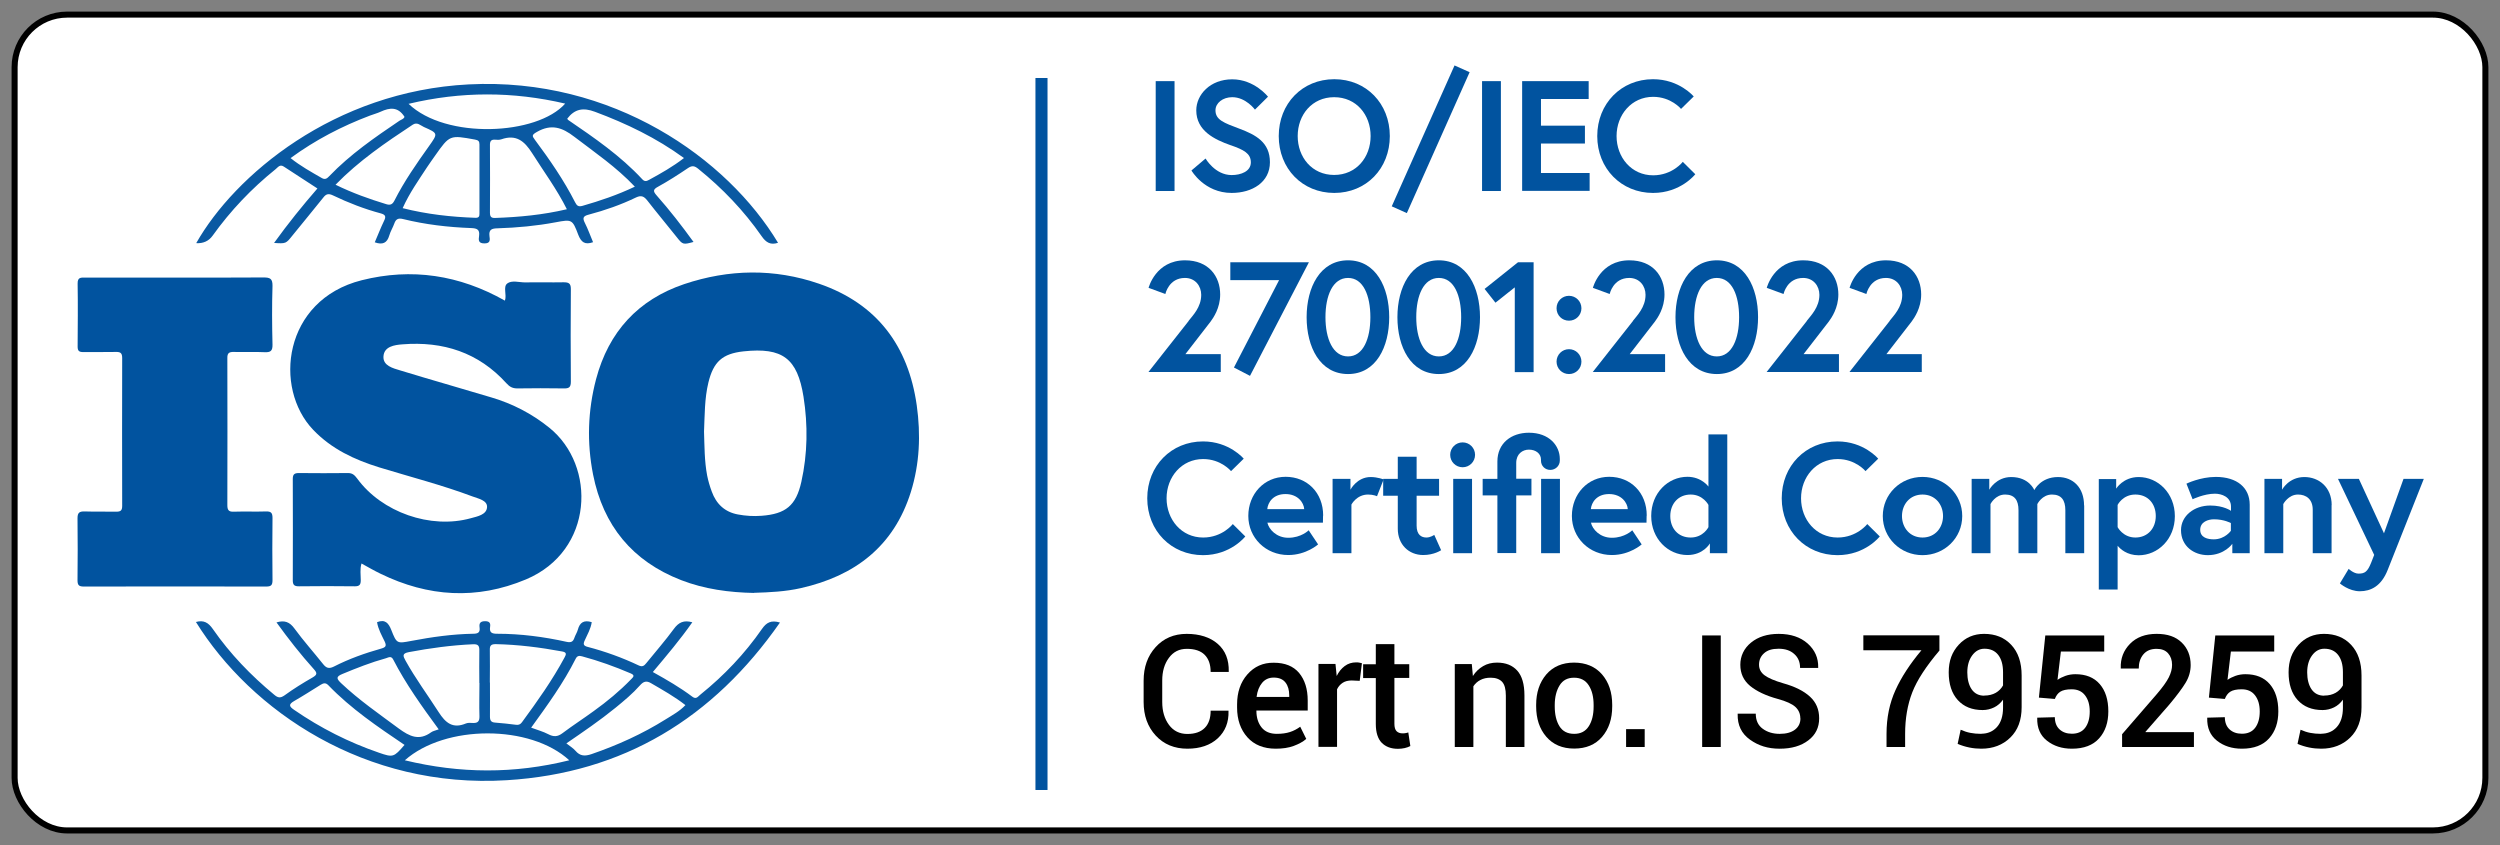
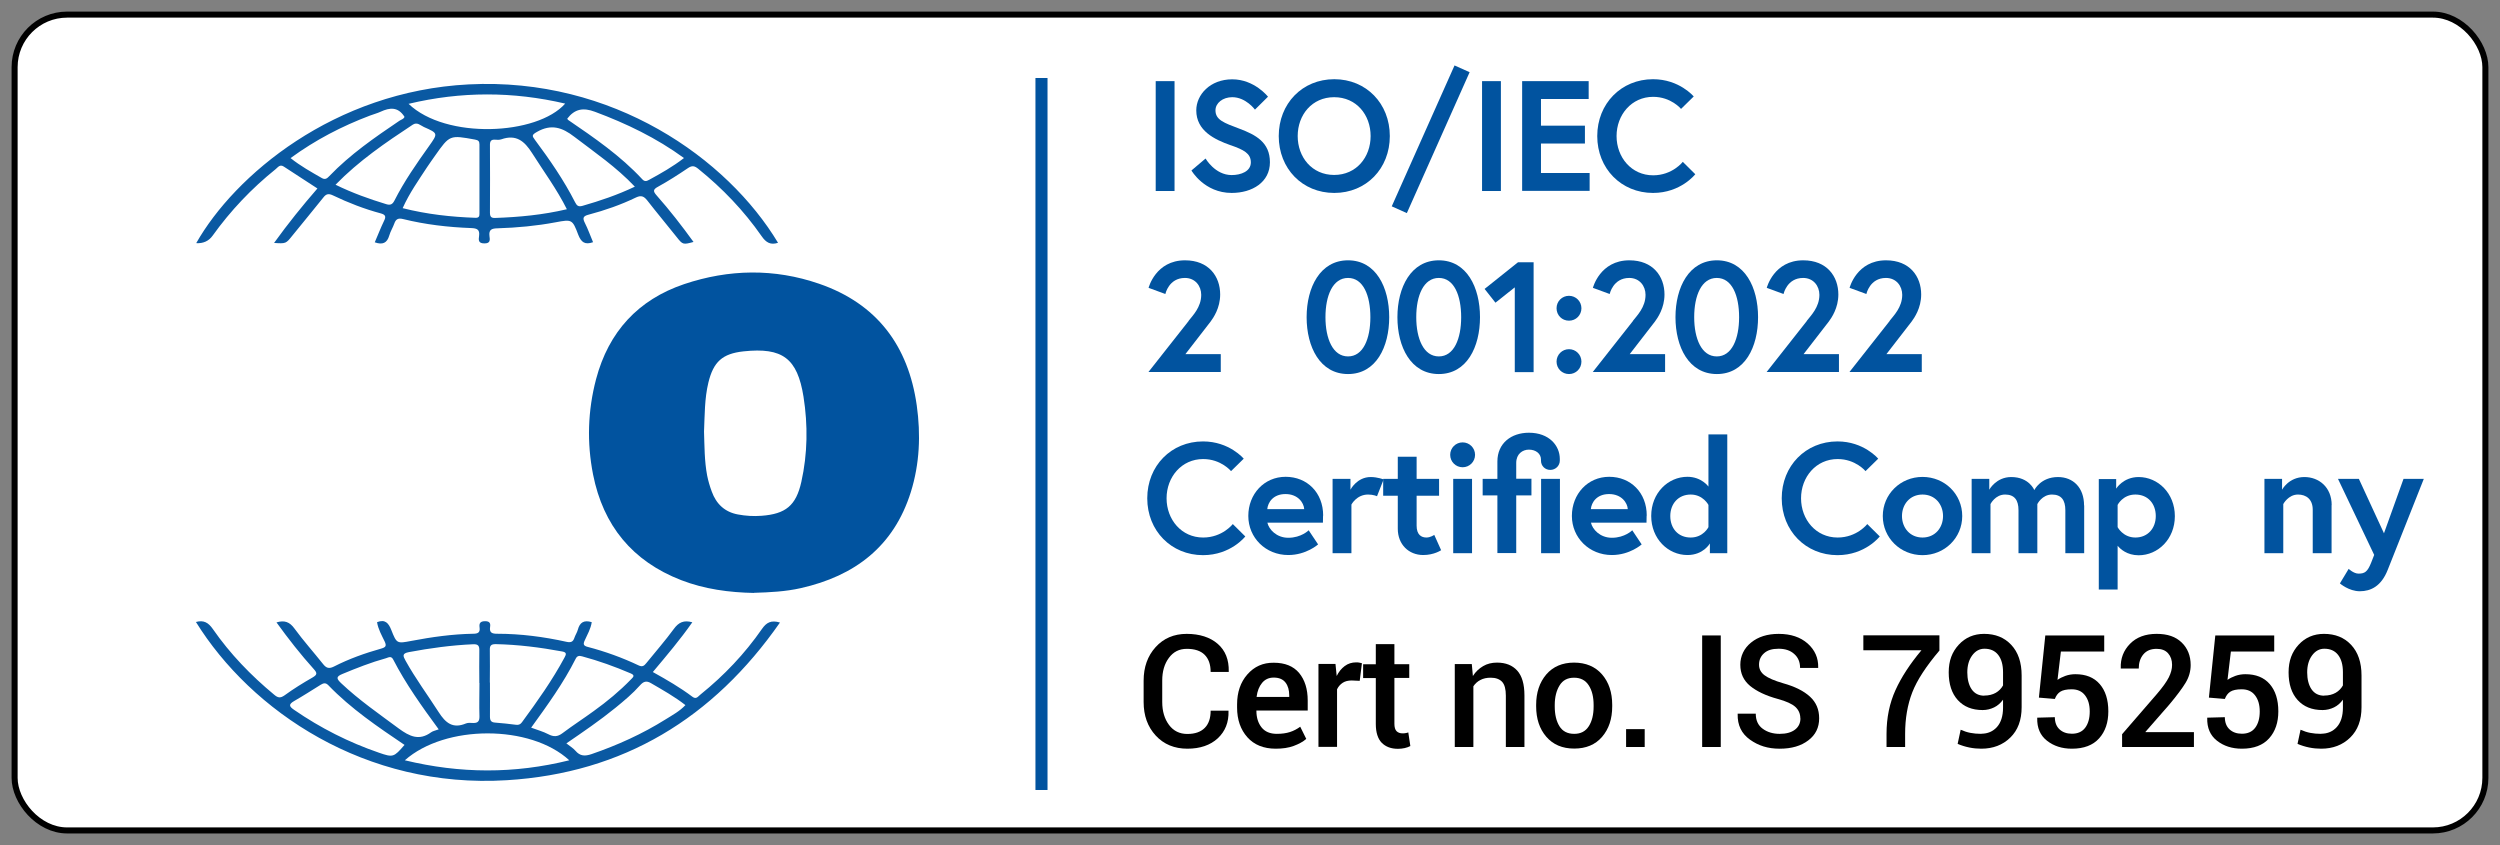
<svg xmlns="http://www.w3.org/2000/svg" id="Layer_1" data-name="Layer 1" viewBox="0 0 207.06 70">
  <rect x="0" y="0" width="207.06" height="70" fill="#808080" stroke="none" />
  <defs>
    <style>
      .cls-1 {
        fill: #fff;
        stroke: #000;
        stroke-width: .5px;
      }

      .cls-1, .cls-2 {
        stroke-miterlimit: 10;
      }

      .cls-3, .cls-4, .cls-5 {
        stroke-width: 0px;
      }

      .cls-4 {
        fill: #01539f;
      }

      .cls-2 {
        fill: none;
        stroke: #01539f;
      }

      .cls-5 {
        fill: #0a59a2;
      }
    </style>
  </defs>
  <rect class="cls-1" x="1.21" y="1.21" width="204.64" height="67.57" rx="4.35" ry="4.35" />
  <g>
    <g>
      <path class="cls-4" d="M62.45,49.11c-2.06-.04-4.09-.31-6.03-1.06-4.05-1.57-6.46-4.52-7.3-8.75-.52-2.64-.44-5.28.25-7.9,1.04-3.92,3.48-6.58,7.3-7.87,3.7-1.24,7.46-1.31,11.17-.03,4.79,1.65,7.39,5.13,8.09,10.08.34,2.42.24,4.83-.49,7.17-1.41,4.5-4.63,6.95-9.11,7.96-1.28.29-2.58.35-3.89.39ZM58.31,35.74c.04,1.2.03,2.44.26,3.65.09.45.22.89.38,1.32.37,1.03,1.08,1.7,2.17,1.9.64.12,1.29.16,1.95.11,2-.15,2.86-.84,3.3-2.81.52-2.33.55-4.7.18-7.05-.51-3.19-1.74-4.1-4.96-3.76-1.76.19-2.5.86-2.92,2.59-.32,1.33-.3,2.68-.36,4.06Z" />
-       <path class="cls-4" d="M41.82,24.9c.17-.5-.17-1.13.19-1.42.38-.29.98-.09,1.48-.09,1.06-.02,2.13.01,3.19-.01.41,0,.6.08.6.55-.02,2.56-.02,5.12,0,7.69,0,.47-.17.56-.59.55-1.28-.02-2.56-.02-3.84,0-.4,0-.64-.13-.91-.43-2.31-2.55-5.24-3.49-8.61-3.22-.67.05-1.52.18-1.57,1-.05.77.79.98,1.39,1.16,2.51.77,5.04,1.48,7.56,2.24,1.75.52,3.34,1.34,4.78,2.5,3.92,3.15,3.71,10.2-1.93,12.57-4.08,1.71-8.1,1.45-12.04-.47-.52-.25-1.02-.54-1.58-.85-.14.48-.06.93-.06,1.37,0,.36-.08.52-.48.52-1.55-.02-3.09-.02-4.64,0-.37,0-.51-.1-.51-.49.01-2.8.01-5.61,0-8.41,0-.4.16-.48.52-.48,1.35.01,2.71.02,4.06,0,.38,0,.55.19.75.45,2.04,2.8,6.09,4.22,9.42,3.29.55-.15,1.31-.29,1.34-.92.03-.56-.72-.7-1.2-.88-2.53-.95-5.15-1.62-7.73-2.41-2.06-.64-3.95-1.52-5.47-3.11-3.31-3.46-2.49-10.75,4.02-12.39,4.14-1.04,8.09-.44,11.86,1.69Z" />
-       <path class="cls-4" d="M14.51,22.99c2.44,0,4.88.01,7.32-.01.54,0,.75.1.74.7-.05,1.62-.04,3.24,0,4.86.01.53-.16.65-.65.63-.84-.04-1.69,0-2.54-.02-.39-.01-.56.08-.55.51.01,4.06.01,8.12,0,12.18,0,.4.11.56.53.54.89-.03,1.79.01,2.68-.02.42-.01.53.13.53.54-.02,1.72-.02,3.43,0,5.15,0,.41-.11.53-.52.53-5.03-.01-10.05-.01-15.08,0-.39,0-.55-.07-.55-.51.02-1.72.02-3.43,0-5.15,0-.46.16-.57.59-.56.87.03,1.74,0,2.61.02.37,0,.5-.09.5-.48-.01-4.08-.01-8.17,0-12.25,0-.44-.17-.51-.55-.5-.89.02-1.79,0-2.68.01-.34,0-.46-.1-.46-.45.01-1.74.03-3.48,0-5.22-.01-.54.28-.5.63-.5,2.49,0,4.98,0,7.47,0Z" />
      <path class="cls-5" d="M22.7,20.12c1.16-1.61,2.34-3.07,3.59-4.51-.94-.61-1.86-1.21-2.78-1.81-.33-.22-.49.06-.68.21-1.99,1.6-3.73,3.43-5.22,5.51q-.48.67-1.36.62c3.18-5.61,11.41-12.58,22.57-13.15,11.94-.61,21.43,6.15,25.62,13.12-.61.2-.99-.01-1.36-.55-1.47-2.11-3.24-3.96-5.25-5.58-.32-.26-.52-.28-.86-.05-.8.54-1.61,1.06-2.46,1.53-.43.23-.43.38-.13.72,1.09,1.23,2.09,2.52,3.06,3.86-.87.24-.9.22-1.39-.4-.81-1.02-1.65-2.02-2.45-3.05-.26-.32-.48-.44-.91-.24-1.26.61-2.58,1.07-3.94,1.43-.46.12-.51.28-.31.68.26.51.45,1.06.68,1.6-.68.24-.98,0-1.22-.6-.49-1.3-.53-1.3-1.87-1.05-1.59.3-3.2.45-4.82.5-.46.01-.74.09-.67.64.04.3.1.62-.43.61-.52,0-.47-.31-.43-.62.07-.53-.17-.63-.65-.65-1.91-.07-3.8-.29-5.66-.75-.38-.09-.58,0-.71.37-.12.34-.32.65-.42,1-.18.62-.55.79-1.2.56.26-.6.49-1.2.77-1.78.17-.34.13-.5-.25-.61-1.38-.37-2.7-.88-3.99-1.5-.36-.17-.56-.12-.79.18-.84,1.06-1.71,2.09-2.56,3.15-.54.67-.52.68-1.55.61ZM46.95,17.33c-.84-1.68-1.92-3.13-2.88-4.65-.64-1.01-1.33-1.57-2.55-1.14-.15.05-.34.05-.5.03-.35-.03-.45.13-.44.47.01,1.86.01,3.72,0,5.58,0,.36.13.45.47.43,1.96-.07,3.9-.25,5.9-.72ZM33.35,17.24c2.02.51,4.02.73,6.05.8.29,0,.31-.15.31-.36,0-1.91,0-3.81,0-5.72,0-.27-.1-.35-.37-.4-2.09-.38-2.09-.39-3.31,1.34-.22.32-.45.63-.66.95-.71,1.09-1.46,2.14-2.02,3.39ZM33.84,8.6c3.09,2.97,10.65,2.61,12.97-.02-4.32-1.01-8.62-1.02-12.97.02ZM52.58,15.46c-1.54-1.63-3.31-2.83-5.01-4.13-1.01-.78-1.91-1.08-3.09-.41-.44.25-.43.33-.17.67,1.22,1.64,2.39,3.33,3.32,5.16.14.27.26.4.61.3,1.46-.42,2.89-.9,4.34-1.59ZM27.79,15.3c1.41.69,2.79,1.18,4.2,1.61.35.11.52.01.68-.3.81-1.6,1.83-3.06,2.87-4.52.74-1.04.75-1.05-.43-1.57-.29-.13-.55-.44-.93-.19-2.24,1.48-4.45,2.98-6.39,4.97ZM46.98,9.82s.03.08.07.11c2.17,1.48,4.34,2.97,6.14,4.91.19.21.35.18.56.06.99-.54,1.97-1.09,2.9-1.81-2.29-1.67-4.77-2.86-7.37-3.83-.98-.37-1.68-.24-2.3.57ZM24.06,13.09c.84.67,1.73,1.16,2.6,1.66.28.16.44.02.62-.17,1.72-1.79,3.75-3.19,5.79-4.57.16-.11.4-.16.43-.34-.54-.85-1.23-.76-1.97-.42-.28.13-.59.21-.88.32-2.33.88-4.53,2.02-6.58,3.52Z" />
      <path class="cls-5" d="M16.21,51.52c.67-.19,1.05.05,1.42.58,1.43,2.06,3.15,3.84,5.08,5.44.31.26.5.3.86.05.74-.54,1.52-1.02,2.32-1.48.38-.22.4-.36.11-.68-1.1-1.22-2.11-2.51-3.1-3.88.67-.2,1.09-.04,1.49.51.74,1.01,1.58,1.95,2.36,2.93.26.33.48.43.9.22,1.25-.64,2.57-1.11,3.92-1.49.38-.11.46-.22.29-.59-.25-.52-.54-1.02-.63-1.6.67-.26.95.07,1.18.65.45,1.14.47,1.13,1.67.9,1.69-.32,3.38-.56,5.1-.59.39,0,.6-.09.54-.52-.05-.35.06-.52.46-.52.39,0,.46.18.41.49-.07.48.19.55.59.55,1.94,0,3.86.25,5.75.67.37.08.54-.01.65-.35.08-.23.22-.43.28-.66.16-.6.51-.82,1.15-.62-.08.55-.36,1.02-.58,1.51-.15.32-.1.45.25.54,1.45.38,2.86.89,4.21,1.53.33.16.47.02.65-.2.76-.94,1.56-1.85,2.27-2.82.4-.55.83-.75,1.53-.55-1,1.43-2.12,2.75-3.27,4.12,1.15.64,2.26,1.28,3.28,2.05.33.25.48-.05.67-.19,1.95-1.57,3.66-3.37,5.09-5.43.37-.53.75-.75,1.49-.53-5.53,7.93-12.98,12.47-22.62,13.06-11.73.73-21.18-5.74-25.75-13.1ZM40.58,56.53c0,.94.01,1.88,0,2.82,0,.33.1.48.44.5.58.04,1.15.11,1.72.18.21.03.36-.03.49-.21,1.27-1.73,2.51-3.47,3.53-5.37.14-.25.19-.42-.19-.49-1.83-.34-3.66-.57-5.52-.61-.4,0-.49.14-.48.5.02.89,0,1.78,0,2.68ZM39.7,56.57c0-.89-.02-1.79,0-2.68.01-.4-.09-.55-.52-.53-1.79.08-3.56.32-5.31.65-.59.11-.49.33-.28.71.82,1.48,1.83,2.84,2.74,4.26.57.89,1.17,1.4,2.26.94.17-.07.38-.05.58-.04.4.02.55-.14.54-.55-.03-.92,0-1.84,0-2.76ZM33.53,62.97c4.59,1.11,9.06,1.13,13.62,0-3.22-2.97-10.27-2.97-13.62,0ZM44,60.27c.51.19.99.32,1.41.54.44.23.77.22,1.17-.08.85-.64,1.74-1.21,2.6-1.84,1.1-.79,2.14-1.65,3.08-2.62.17-.18.38-.33-.03-.5-1.31-.56-2.64-1.04-4.02-1.41-.25-.07-.41-.04-.53.2-1.01,2.01-2.33,3.83-3.69,5.71ZM36.33,60.4c-1.4-1.91-2.72-3.75-3.76-5.77-.17-.34-.4-.17-.61-.11-1.23.34-2.42.81-3.6,1.3-.57.23-.47.41-.11.76,1.48,1.4,3.15,2.55,4.78,3.76.89.65,1.68,1.04,2.68.31.15-.11.36-.14.62-.24ZM46.91,61.57c.27.22.55.38.75.61.39.46.79.46,1.33.28,2.15-.74,4.21-1.67,6.14-2.88.56-.35,1.16-.67,1.64-1.18-.91-.71-1.88-1.25-2.84-1.81-.4-.24-.64-.14-.92.17-.61.69-1.32,1.28-2.03,1.86-1.29,1.05-2.67,1.99-4.07,2.95ZM33.51,61.7c-2.22-1.5-4.44-3-6.31-4.94-.22-.23-.4-.19-.63-.05-.74.46-1.47.93-2.22,1.36-.48.28-.39.45.02.73,2.18,1.5,4.51,2.68,7.01,3.54,1.18.41,1.24.38,2.12-.64Z" />
    </g>
    <line class="cls-2" x1="86.26" y1="6.46" x2="86.26" y2="65.43" />
    <g>
      <path class="cls-4" d="M95.72,6.72h1.56v9.1h-1.56V6.72Z" />
      <path class="cls-4" d="M101.93,12.03c-1.34-.47-2.85-1.2-2.85-2.89,0-1.29,1.14-2.57,2.98-2.57s2.96,1.44,2.96,1.44l-1.08,1.07s-.75-1.03-1.88-1.03c-.78,0-1.39.48-1.39,1.09,0,.79.71,1.04,1.96,1.51,1.39.52,2.55,1.14,2.55,2.79s-1.46,2.54-3.17,2.54c-2.27,0-3.33-1.86-3.33-1.86l1.17-.99s.78,1.37,2.16,1.37c.78,0,1.59-.31,1.59-1.05s-.58-1.04-1.66-1.42Z" />
      <path class="cls-4" d="M115.11,11.27c0,2.69-1.95,4.71-4.6,4.71s-4.6-2.02-4.6-4.71,1.95-4.71,4.6-4.71,4.6,2.02,4.6,4.71ZM113.52,11.27c0-1.76-1.18-3.22-3.02-3.22s-3.02,1.47-3.02,3.22,1.18,3.22,3.02,3.22,3.02-1.47,3.02-3.22Z" />
      <path class="cls-4" d="M116.52,17.65l-1.25-.56,5.2-11.67,1.25.56-5.2,11.67Z" />
      <path class="cls-4" d="M122.75,6.72h1.56v9.1h-1.56V6.72Z" />
      <path class="cls-4" d="M127.63,10.41h3.64v1.48h-3.64v2.44h4.03v1.48h-5.59V6.72h5.51v1.48h-3.95v2.21Z" />
      <path class="cls-4" d="M139.37,13.4l1.04,1.03s-1.2,1.55-3.5,1.55c-2.63,0-4.62-2.02-4.62-4.71s1.99-4.71,4.62-4.71c2.18,0,3.37,1.43,3.37,1.43l-1.05,1.03s-.82-1-2.31-1c-1.79,0-3.03,1.49-3.03,3.25s1.23,3.25,3.03,3.25c1.6,0,2.46-1.12,2.46-1.12Z" />
      <path class="cls-4" d="M98.44,26.58c.34-.44,1.05-1.13,1.05-2.16,0-.73-.49-1.4-1.35-1.4-1.34,0-1.62,1.33-1.62,1.33l-1.39-.51s.58-2.28,3.02-2.28c1.96,0,2.91,1.33,2.91,2.83,0,1.13-.57,1.94-.79,2.24l-2.09,2.7h2.93v1.48h-5.99l3.34-4.24Z" />
-       <path class="cls-4" d="M101.91,21.72h6.5l-4.88,9.41-1.33-.69,3.74-7.24h-4.04v-1.48Z" />
      <path class="cls-4" d="M115.06,26.27c0,2.47-1.09,4.71-3.41,4.71s-3.43-2.24-3.43-4.71,1.12-4.71,3.43-4.71,3.41,2.24,3.41,4.71ZM113.5,26.27c0-1.78-.58-3.25-1.85-3.25s-1.87,1.47-1.87,3.25.61,3.25,1.87,3.25,1.85-1.47,1.85-3.25Z" />
      <path class="cls-4" d="M122.58,26.27c0,2.47-1.09,4.71-3.41,4.71s-3.43-2.24-3.43-4.71,1.12-4.71,3.43-4.71,3.41,2.24,3.41,4.71ZM121.02,26.27c0-1.78-.58-3.25-1.85-3.25s-1.87,1.47-1.87,3.25.61,3.25,1.87,3.25,1.85-1.47,1.85-3.25Z" />
      <path class="cls-4" d="M125.73,21.72h1.29v9.1h-1.56v-7.02l-1.6,1.27-.9-1.14,2.77-2.21Z" />
      <path class="cls-4" d="M129.95,24.5c.57,0,1.03.46,1.03,1.03s-.45,1.03-1.03,1.03-1.03-.45-1.03-1.03.46-1.03,1.03-1.03ZM129.95,28.92c.57,0,1.03.46,1.03,1.03s-.45,1.03-1.03,1.03-1.03-.46-1.03-1.03.46-1.03,1.03-1.03Z" />
      <path class="cls-4" d="M135.24,26.58c.34-.44,1.05-1.13,1.05-2.16,0-.73-.49-1.4-1.35-1.4-1.34,0-1.62,1.33-1.62,1.33l-1.39-.51s.58-2.28,3.02-2.28c1.96,0,2.91,1.33,2.91,2.83,0,1.13-.57,1.94-.79,2.24l-2.09,2.7h2.93v1.48h-5.99l3.34-4.24Z" />
      <path class="cls-4" d="M145.61,26.27c0,2.47-1.09,4.71-3.41,4.71s-3.43-2.24-3.43-4.71,1.12-4.71,3.43-4.71,3.41,2.24,3.41,4.71ZM144.04,26.27c0-1.78-.58-3.25-1.85-3.25s-1.87,1.47-1.87,3.25.61,3.25,1.87,3.25,1.85-1.47,1.85-3.25Z" />
      <path class="cls-4" d="M149.64,26.58c.34-.44,1.05-1.13,1.05-2.16,0-.73-.49-1.4-1.35-1.4-1.34,0-1.62,1.33-1.62,1.33l-1.39-.51s.58-2.28,3.02-2.28c1.96,0,2.91,1.33,2.91,2.83,0,1.13-.57,1.94-.79,2.24l-2.09,2.7h2.93v1.48h-5.99l3.34-4.24Z" />
      <path class="cls-4" d="M156.5,26.58c.34-.44,1.05-1.13,1.05-2.16,0-.73-.49-1.4-1.35-1.4-1.34,0-1.62,1.33-1.62,1.33l-1.39-.51s.58-2.28,3.02-2.28c1.96,0,2.91,1.33,2.91,2.83,0,1.13-.57,1.94-.79,2.24l-2.09,2.7h2.93v1.48h-5.99l3.34-4.24Z" />
      <path class="cls-4" d="M102.1,43.4l1.04,1.03s-1.2,1.55-3.5,1.55c-2.63,0-4.62-2.02-4.62-4.71s1.99-4.71,4.62-4.71c2.18,0,3.37,1.43,3.37,1.43l-1.05,1.03s-.82-1-2.31-1c-1.79,0-3.03,1.49-3.03,3.25s1.23,3.25,3.03,3.25c1.6,0,2.46-1.12,2.46-1.12Z" />
      <path class="cls-4" d="M109.58,42.71c0,.12,0,.35-.01.58h-4.6c.12.55.75,1.25,1.73,1.25,1.08,0,1.69-.62,1.69-.62l.78,1.17s-.98.88-2.47.88c-1.87,0-3.31-1.43-3.31-3.24s1.31-3.24,3.09-3.24,3.11,1.31,3.11,3.21ZM108.02,42.17c-.03-.53-.52-1.25-1.55-1.25s-1.46.7-1.51,1.25h3.05Z" />
      <path class="cls-4" d="M114.6,39.7l-.55,1.4s-.29-.14-.74-.14c-.95,0-1.38.83-1.38.83v4.03h-1.56v-6.16h1.48v.9s.53-1.05,1.68-1.05c.56,0,1.07.2,1.07.2Z" />
      <path class="cls-4" d="M114.56,39.66h1.21v-1.83h1.56v1.83h1.86v1.4h-1.86v2.48c0,.75.39.98.81.98.35,0,.65-.22.65-.22l.57,1.27s-.58.4-1.48.4c-1.2,0-2.11-.87-2.11-2.18v-2.73h-1.21v-1.4Z" />
      <path class="cls-4" d="M121.14,36.64c.57,0,1.03.46,1.03,1.03s-.46,1.03-1.03,1.03-1.03-.46-1.03-1.03.46-1.03,1.03-1.03ZM120.36,39.66h1.56v6.16h-1.56v-6.16Z" />
      <path class="cls-4" d="M122.8,39.66h1.22v-1.44c0-1.52,1.16-2.38,2.61-2.38,1.69,0,2.56,1.08,2.56,2.17v.14c0,.43-.36.77-.79.77s-.77-.33-.77-.77v-.09c0-.48-.42-.82-1-.82-.52,0-1.05.35-1.05,1.1v1.31h1.26v1.38h-1.26v4.78h-1.56v-4.78h-1.22v-1.38ZM127.64,39.66h1.56v6.16h-1.56v-6.16Z" />
      <path class="cls-4" d="M136.38,42.71c0,.12,0,.35-.01.58h-4.6c.12.55.75,1.25,1.73,1.25,1.08,0,1.69-.62,1.69-.62l.78,1.17s-.98.88-2.47.88c-1.87,0-3.31-1.43-3.31-3.24s1.31-3.24,3.09-3.24,3.11,1.31,3.11,3.21ZM134.82,42.17c-.03-.53-.52-1.25-1.55-1.25s-1.46.7-1.51,1.25h3.05Z" />
      <path class="cls-4" d="M143.06,45.82h-1.44v-.81s-.53.96-1.86.96c-1.6,0-3-1.34-3-3.24s1.4-3.24,3-3.24c1.17,0,1.74.81,1.74.81v-4.32h1.56v9.83ZM141.5,41.82s-.44-.86-1.47-.86-1.69.77-1.69,1.78.64,1.78,1.69,1.78,1.47-.86,1.47-.86v-1.85Z" />
      <path class="cls-4" d="M154.65,43.4l1.04,1.03s-1.2,1.55-3.5,1.55c-2.63,0-4.62-2.02-4.62-4.71s1.99-4.71,4.62-4.71c2.18,0,3.37,1.43,3.37,1.43l-1.05,1.03s-.82-1-2.31-1c-1.79,0-3.03,1.49-3.03,3.25s1.23,3.25,3.03,3.25c1.6,0,2.46-1.12,2.46-1.12Z" />
      <path class="cls-4" d="M162.52,42.74c0,1.81-1.46,3.24-3.29,3.24s-3.29-1.43-3.29-3.24,1.46-3.24,3.29-3.24,3.29,1.42,3.29,3.24ZM160.93,42.74c0-.96-.65-1.78-1.7-1.78s-1.7.82-1.7,1.78.65,1.78,1.7,1.78,1.7-.82,1.7-1.78Z" />
      <path class="cls-4" d="M172.62,41.86v3.96h-1.56v-3.56c0-.84-.33-1.3-1.11-1.3-.82,0-1.21.79-1.21.79v4.07h-1.56v-3.56c0-.84-.33-1.3-1.11-1.3-.82,0-1.21.79-1.21.79v4.07h-1.56v-6.16h1.46v.9s.56-1.05,1.82-1.05c1.48,0,1.91,1.08,1.91,1.08,0,0,.52-1.08,1.96-1.08,1.25,0,2.16.87,2.16,2.35Z" />
      <path class="cls-4" d="M175.27,39.66v.81s.58-.96,1.86-.96c1.6,0,3,1.34,3,3.24s-1.4,3.24-3,3.24c-.97,0-1.53-.53-1.74-.79v3.63h-1.56v-9.15h1.44ZM175.39,43.66s.44.86,1.47.86,1.69-.77,1.69-1.78-.64-1.78-1.69-1.78-1.47.86-1.47.86v1.85Z" />
-       <path class="cls-4" d="M186.33,41.8v4.02h-1.44v-.78s-.64.94-2.03.94c-1.16,0-2.22-.75-2.22-2.07,0-1.18,1.08-2.04,2.42-2.04,1.13,0,1.72.44,1.72.44v-.35c0-.81-.78-1.07-1.33-1.07-.9,0-1.85.46-1.85.46l-.51-1.29s1.14-.56,2.43-.56c1.77,0,2.81.9,2.81,2.3ZM184.77,43.96v-.64s-.56-.31-1.4-.31c-.48,0-1.14.21-1.14.87s.64.79,1.12.79c.94,0,1.43-.72,1.43-.72Z" />
      <path class="cls-4" d="M193.11,41.83v3.99h-1.56v-3.6c0-.88-.55-1.26-1.22-1.26-.81,0-1.22.79-1.22.79v4.07h-1.56v-6.16h1.46v.9s.55-1.05,1.85-1.05c1.2,0,2.26.84,2.26,2.33Z" />
      <path class="cls-4" d="M194.52,47.11s.42.4.82.4c.53,0,.75-.16,1.05-.91l.25-.64-3-6.3h1.73l2.08,4.51,1.62-4.51h1.68l-2.99,7.54c-.53,1.35-1.4,1.77-2.31,1.77s-1.65-.65-1.65-.65l.73-1.21Z" />
    </g>
    <g>
      <path class="cls-3" d="M101.75,58.85v.04c.03.93-.27,1.68-.89,2.26-.62.57-1.46.86-2.52.86s-1.95-.36-2.62-1.09c-.67-.73-1-1.65-1-2.78v-1.76c0-1.13.33-2.05.99-2.78.66-.73,1.52-1.1,2.58-1.1s1.94.28,2.57.83.93,1.31.91,2.28v.04h-1.5c0-.62-.17-1.09-.5-1.42-.33-.33-.83-.49-1.47-.49s-1.12.25-1.49.75c-.37.5-.55,1.12-.55,1.88v1.77c0,.77.19,1.4.56,1.9.37.5.88.75,1.52.75s1.11-.17,1.44-.5.49-.81.49-1.43h1.48Z" />
      <path class="cls-3" d="M105.66,62.01c-1,0-1.79-.32-2.35-.95-.56-.63-.85-1.45-.85-2.46v-.25c0-1.01.28-1.84.85-2.49.57-.65,1.29-.98,2.19-.97.92,0,1.62.28,2.1.85.47.57.71,1.33.71,2.28v.83h-4.25v.03c0,.56.15,1.02.43,1.37s.7.53,1.26.53c.42,0,.78-.05,1.09-.15s.59-.25.85-.44l.5,1.01c-.26.23-.61.42-1.04.58s-.93.23-1.49.23ZM105.49,56.12c-.4,0-.72.15-.96.44-.24.29-.39.67-.45,1.13v.03h2.7v-.12c0-.44-.1-.8-.31-1.07-.21-.27-.53-.41-.97-.41Z" />
      <path class="cls-3" d="M112.62,56.39l-.66-.03c-.3,0-.55.06-.75.19s-.36.31-.47.54v4.77h-1.54v-6.87h1.41l.1,1c.17-.35.4-.63.67-.83.27-.2.59-.3.94-.3.09,0,.18,0,.26.02.08.01.16.03.22.05l-.18,1.44Z" />
      <path class="cls-3" d="M115.49,53.34v1.67h1.23v1.14h-1.23v3.8c0,.28.06.49.18.61.12.12.29.18.49.18.08,0,.17,0,.25-.02.08-.01.16-.03.23-.06l.17,1.13c-.13.07-.29.13-.47.17-.18.04-.37.06-.56.06-.57,0-1.01-.17-1.34-.5-.32-.33-.49-.85-.49-1.56v-3.8h-1.05v-1.14h1.05v-1.67h1.54Z" />
      <path class="cls-3" d="M121.9,55l.09.99c.22-.35.51-.62.85-.82.34-.2.72-.29,1.15-.29.72,0,1.27.22,1.67.66.4.44.6,1.13.6,2.06v4.27h-1.54v-4.26c0-.53-.1-.91-.31-1.14-.21-.22-.52-.34-.94-.34-.33,0-.62.06-.86.19-.24.12-.43.3-.58.52v5.03h-1.54v-6.87h1.41Z" />
      <path class="cls-3" d="M127.23,58.38c0-1.02.28-1.86.84-2.52.56-.65,1.33-.98,2.3-.98s1.76.33,2.32.98c.56.65.84,1.49.84,2.52v.13c0,1.03-.28,1.87-.84,2.52-.56.65-1.33.97-2.31.97s-1.75-.33-2.31-.98-.84-1.49-.84-2.52v-.13ZM128.77,58.51c0,.67.13,1.22.39,1.64s.67.63,1.22.63.94-.21,1.21-.63c.27-.42.4-.97.4-1.63v-.13c0-.66-.13-1.2-.4-1.62-.27-.43-.68-.64-1.22-.64s-.94.21-1.2.64c-.26.42-.4.97-.4,1.62v.13Z" />
      <path class="cls-3" d="M136.22,61.87h-1.54v-1.48h1.54v1.48Z" />
      <path class="cls-3" d="M142.52,61.87h-1.54v-9.24h1.54v9.24Z" />
      <path class="cls-3" d="M149.11,59.5c0-.39-.14-.7-.41-.95-.27-.25-.76-.47-1.45-.66-1-.27-1.76-.64-2.3-1.08-.54-.45-.81-1.03-.81-1.75s.3-1.36.89-1.84c.59-.48,1.35-.72,2.29-.72,1,0,1.8.27,2.4.8.6.54.89,1.2.87,1.98v.04h-1.5c0-.49-.16-.87-.49-1.16-.32-.29-.75-.43-1.29-.43s-.92.12-1.2.37-.42.56-.42.95c0,.36.15.65.46.88.31.23.82.45,1.54.66.97.27,1.71.64,2.22,1.11.51.47.76,1.06.76,1.79,0,.77-.3,1.38-.9,1.83-.6.46-1.39.69-2.37.69s-1.76-.25-2.46-.75c-.7-.5-1.04-1.2-1.02-2.11v-.04h1.5c0,.55.19.97.58,1.25.38.28.85.42,1.4.42s.97-.12,1.27-.35c.3-.23.45-.54.45-.94Z" />
      <path class="cls-3" d="M160.64,53.87c-1.11,1.31-1.87,2.47-2.26,3.48s-.59,2.16-.59,3.43v1.09h-1.54v-1.09c0-1.33.25-2.54.74-3.62.49-1.08,1.21-2.18,2.15-3.3h-4.81v-1.24h6.3v1.24Z" />
      <path class="cls-3" d="M164.1,60.77c.53,0,.97-.19,1.3-.56s.5-.91.5-1.59v-.67c-.2.28-.45.5-.74.64-.29.14-.61.22-.95.22-.88,0-1.56-.28-2.06-.83s-.75-1.32-.75-2.29.28-1.69.83-2.29,1.26-.9,2.1-.9c.93,0,1.68.3,2.25.91s.86,1.45.86,2.54v2.62c0,1.07-.31,1.91-.94,2.52-.62.61-1.43.92-2.4.92-.33,0-.66-.03-1-.1s-.66-.17-.96-.3l.25-1.17c.28.12.54.21.81.26.26.05.56.08.9.08ZM164.35,57.61c.37,0,.68-.08.95-.23.26-.15.46-.36.6-.61v-1.1c0-.62-.14-1.1-.41-1.44-.27-.34-.65-.5-1.13-.5-.41,0-.75.19-1.02.56-.27.37-.4.84-.4,1.4s.12,1.05.36,1.4.59.53,1.05.53Z" />
      <path class="cls-3" d="M168.87,57.78l.53-5.15h4.88v1.33h-3.59l-.28,2.35c.18-.13.4-.24.65-.33s.53-.14.83-.14c.86,0,1.53.26,2.01.81s.72,1.3.72,2.27c0,.91-.25,1.66-.76,2.23s-1.26.86-2.26.86c-.81,0-1.5-.22-2.06-.66-.56-.44-.83-1.06-.81-1.88v-.03s1.46-.04,1.46-.04c0,.43.13.77.39,1.01.26.24.6.36,1.02.36.48,0,.85-.16,1.1-.49.25-.33.38-.78.38-1.35s-.13-1-.39-1.34c-.26-.34-.63-.5-1.11-.5-.42,0-.74.07-.94.2s-.35.33-.45.6l-1.32-.11Z" />
      <path class="cls-3" d="M181.72,61.87h-5.96v-1.06l2.89-3.34c.47-.55.8-1.01.98-1.37.18-.36.27-.7.27-1.03,0-.39-.11-.71-.33-.96-.22-.25-.54-.37-.95-.37-.48,0-.84.15-1.1.46s-.38.7-.38,1.17h-1.49v-.04c-.03-.79.23-1.46.77-2.01.54-.55,1.28-.82,2.2-.82s1.58.24,2.07.71.75,1.1.75,1.87c0,.52-.14,1.01-.42,1.47s-.73,1.07-1.37,1.83l-1.95,2.23v.03h4.01v1.23Z" />
      <path class="cls-3" d="M182.95,57.78l.53-5.15h4.88v1.33h-3.59l-.28,2.35c.18-.13.4-.24.65-.33s.53-.14.83-.14c.86,0,1.53.26,2.01.81s.72,1.3.72,2.27c0,.91-.25,1.66-.76,2.23s-1.26.86-2.26.86c-.81,0-1.5-.22-2.06-.66-.56-.44-.83-1.06-.81-1.88v-.03s1.46-.04,1.46-.04c0,.43.13.77.39,1.01.26.24.6.36,1.02.36.48,0,.85-.16,1.1-.49.25-.33.38-.78.38-1.35s-.13-1-.39-1.34c-.26-.34-.63-.5-1.11-.5-.42,0-.74.07-.94.2s-.35.33-.45.6l-1.32-.11Z" />
      <path class="cls-3" d="M192.25,60.77c.53,0,.97-.19,1.3-.56s.5-.91.5-1.59v-.67c-.2.28-.45.5-.74.64-.29.14-.61.22-.95.22-.88,0-1.56-.28-2.06-.83s-.75-1.32-.75-2.29.28-1.69.83-2.29,1.26-.9,2.1-.9c.93,0,1.68.3,2.25.91s.86,1.45.86,2.54v2.62c0,1.07-.31,1.91-.94,2.52-.62.61-1.43.92-2.4.92-.33,0-.66-.03-1-.1s-.66-.17-.96-.3l.25-1.17c.28.12.54.21.81.26.26.05.56.08.9.08ZM192.5,57.61c.37,0,.68-.08.95-.23.26-.15.46-.36.6-.61v-1.1c0-.62-.14-1.1-.41-1.44-.27-.34-.65-.5-1.13-.5-.41,0-.75.19-1.02.56-.27.37-.4.84-.4,1.4s.12,1.05.36,1.4.59.53,1.05.53Z" />
    </g>
  </g>
</svg>